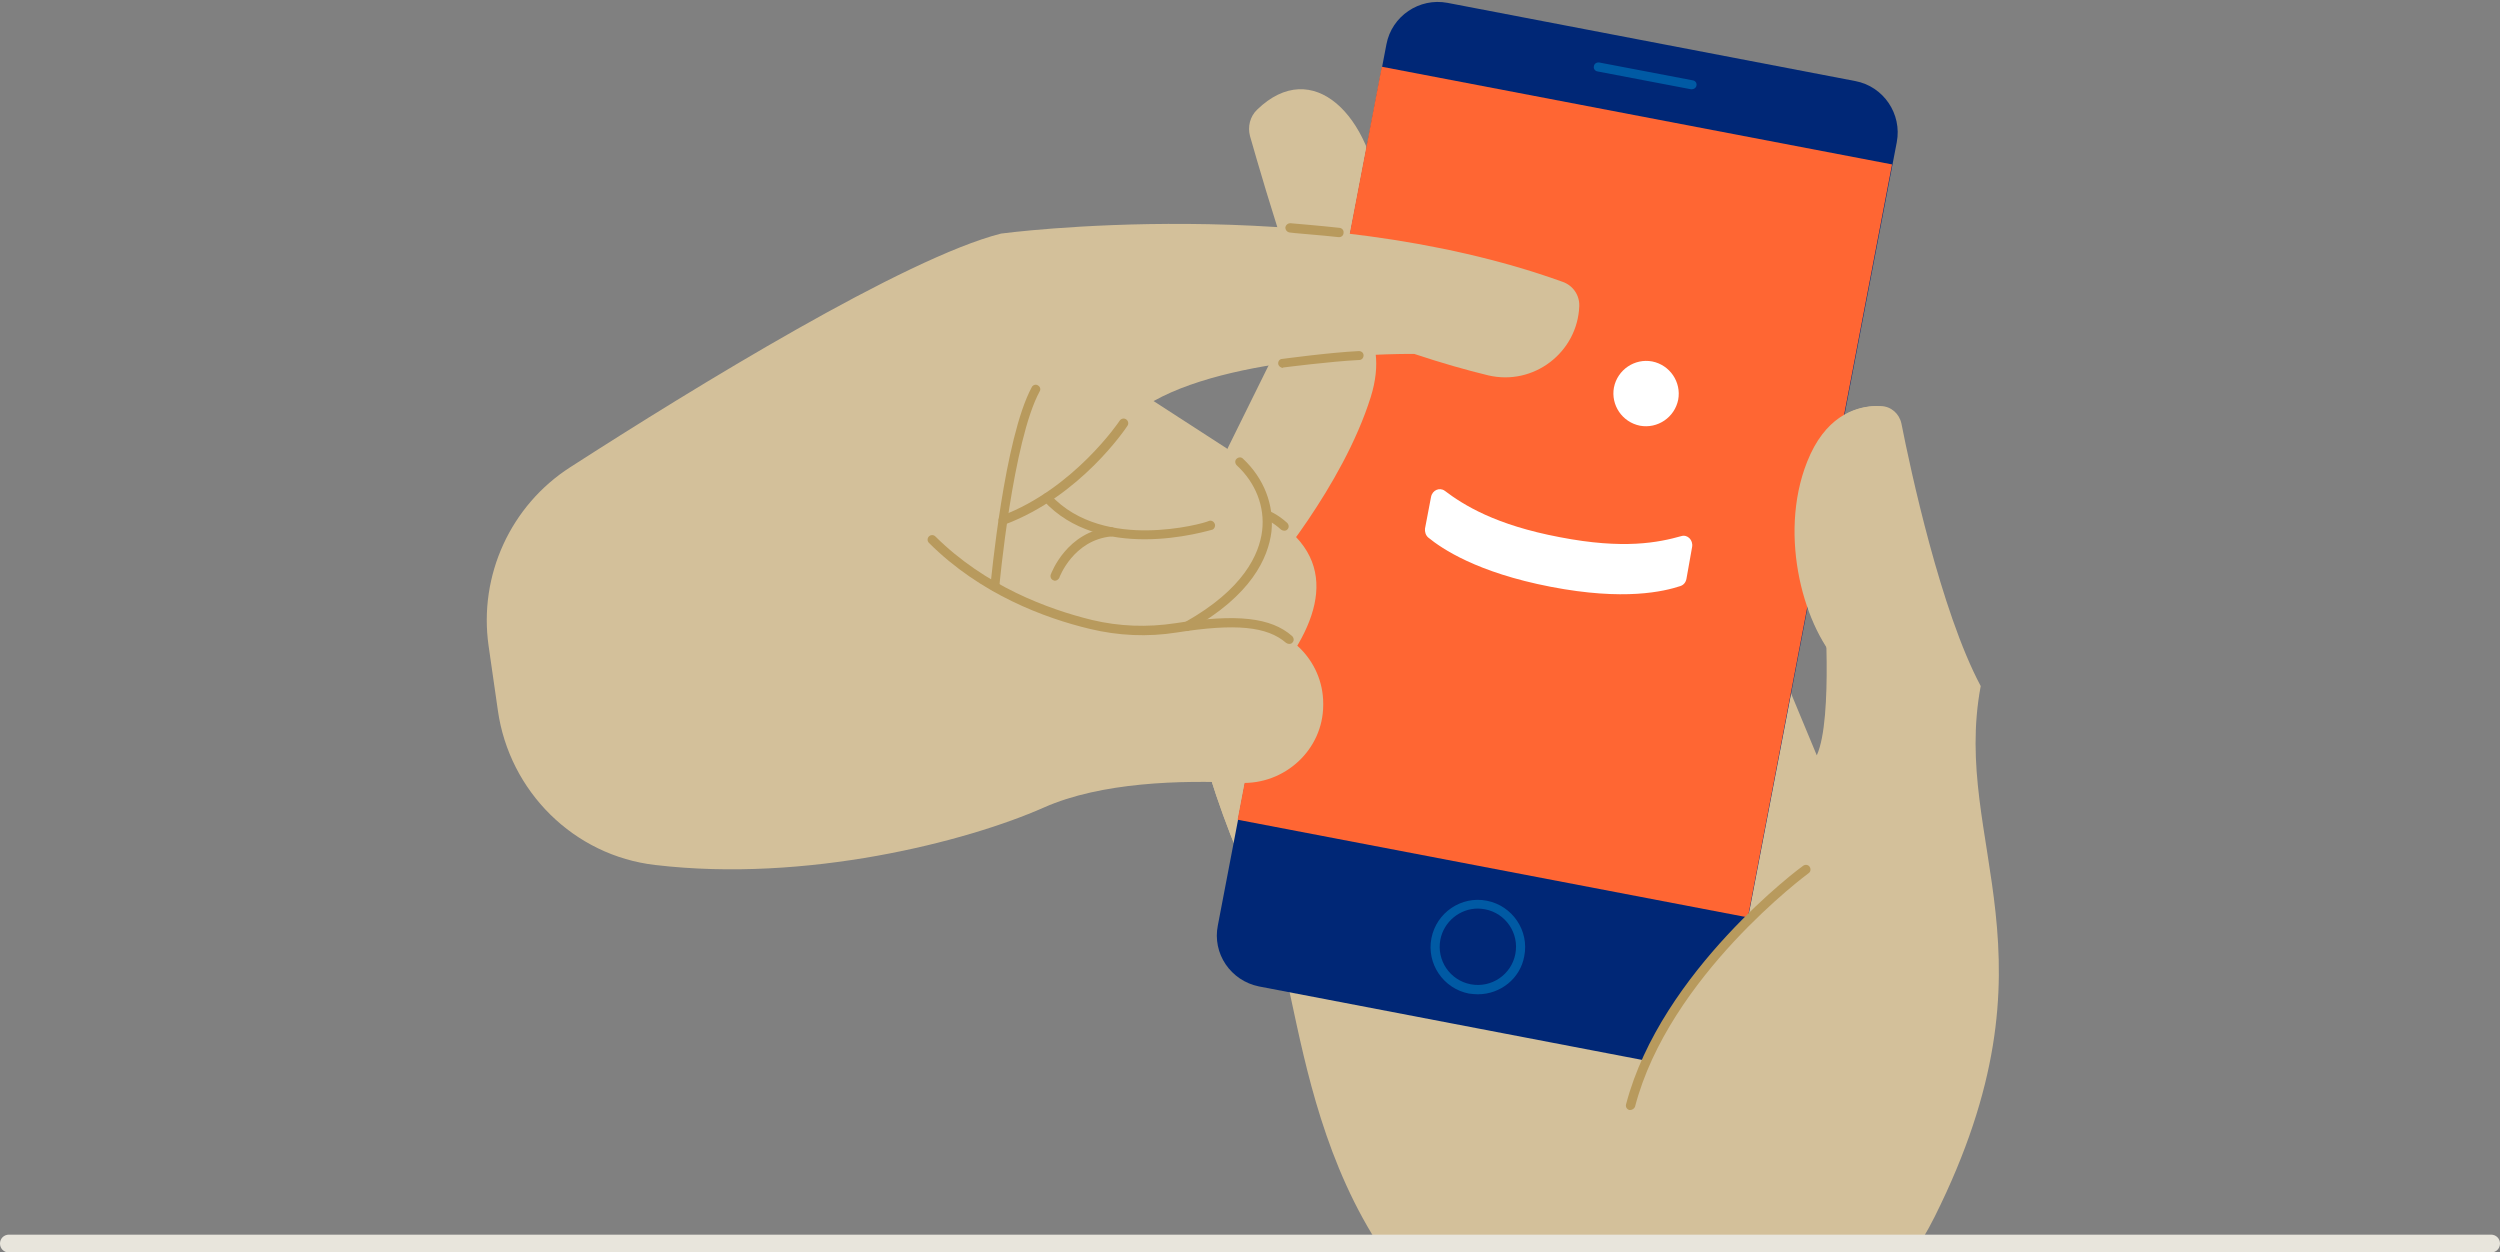
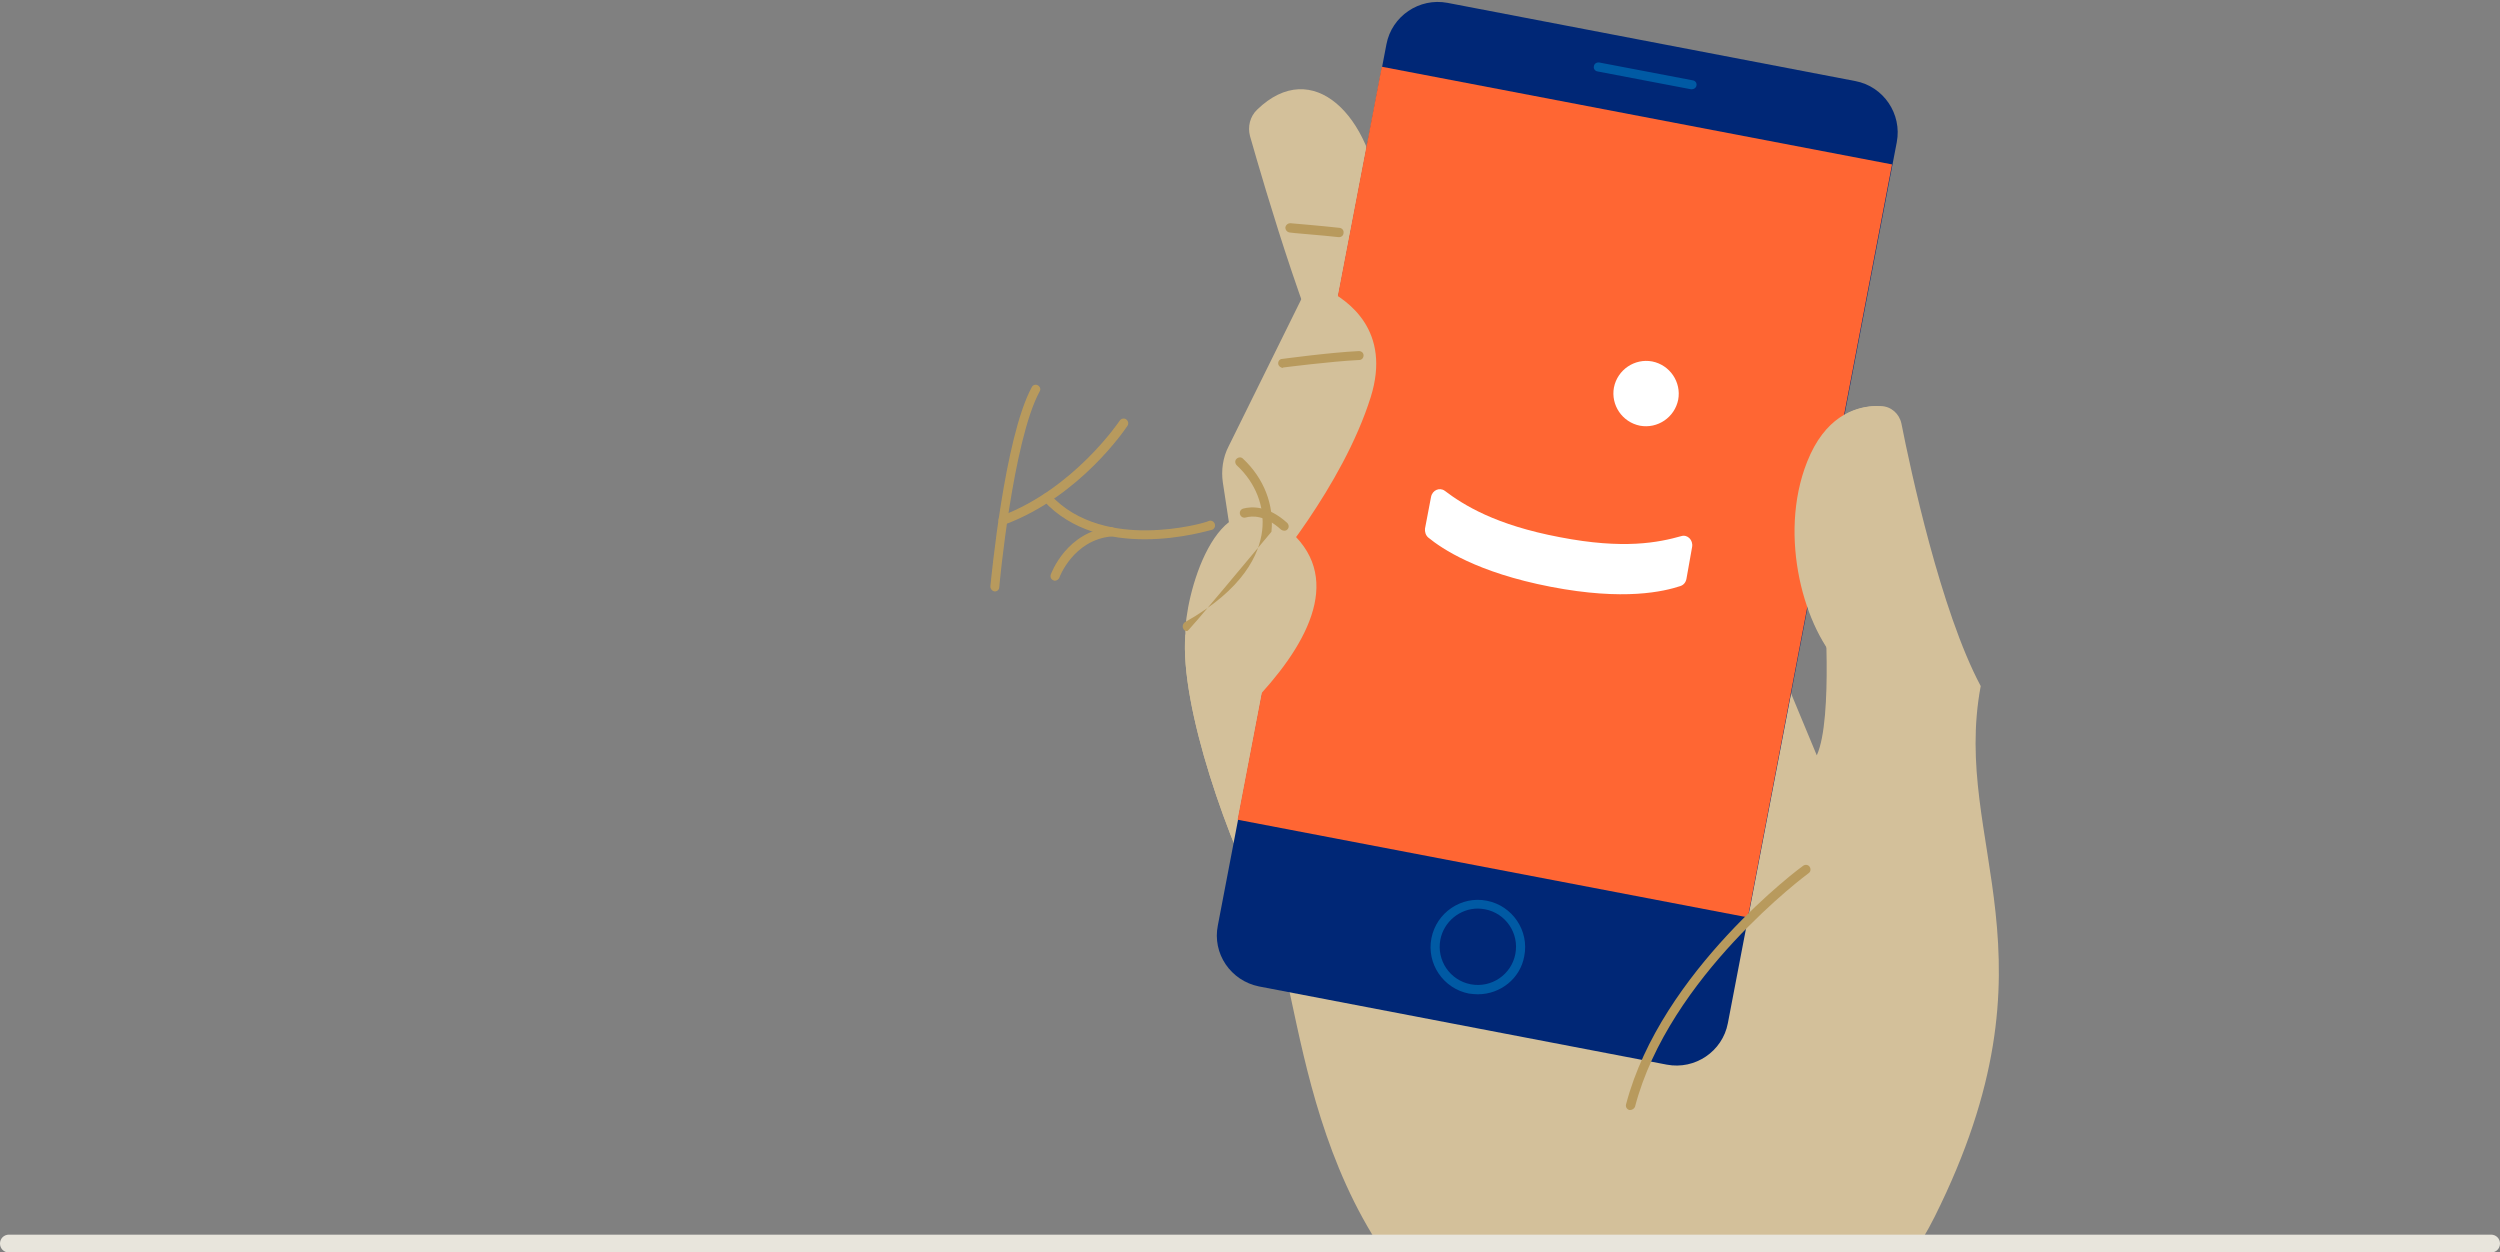
<svg xmlns="http://www.w3.org/2000/svg" xmlns:xlink="http://www.w3.org/1999/xlink" version="1.1" id="Layer_1" x="0px" y="0px" viewBox="0 0 700 350.7" style="enable-background:new 0 0 700 350.7;" xml:space="preserve">
  <rect x="0" y="0" width="700" height="350.7" fill="#808080" stroke="none" />
  <style type="text/css">
	.st0{clip-path:url(#SVGID_2_);}
	.st1{fill:#D3C09A;}
	.st2{fill:#002776;}
	.st3{fill:#FF6633;}
	.st4{fill:#005AA4;}
	.st5{fill:#B89A5D;}
	.st6{fill:#FFFFFF;}
	.st7{fill:#E8E5DC;}
</style>
  <g>
    <g>
      <defs>
        <rect id="SVGID_1_" x="135" y="-1.2" width="426" height="349.8" />
      </defs>
      <clipPath id="SVGID_2_">
        <use xlink:href="#SVGID_1_" style="overflow:visible;" />
      </clipPath>
      <g class="st0">
        <g>
          <g>
            <g>
              <path class="st1" d="M510.7,166.9c0,0,2.7,34.3-2,44.6l-20.9-50.3l-96.1,5.5l-59.8,11c-1.6,20.1,12.2,58.9,22.9,78.7        c10.7,19.8,7.8,89.9,65.1,125.7s105.4-8.5,121.8-41.4c36.6-73.3,4.6-104.2,12.9-148.6c-11.2-21-19.7-60.8-22.2-73.5        c-0.6-2.8-2.9-4.8-5.7-4.9c-5.7-0.2-15,1.8-20.5,15.6c-8.3,20.9-0.7,47.2,9.8,57.4" />
            </g>
            <g>
              <path class="st1" d="M391.7,166.8l-59.8,10.9c-1.6,20.1,12.2,58.9,22.9,78.7" />
            </g>
            <g>
              <path class="st1" d="M379.1,118C367.6,99,354,52.1,350,38.1c-0.7-2.6,0-5.5,2-7.4c15.5-15,32.1,1.5,34.5,26.4L379.1,118z" />
            </g>
            <g>
              <g>
                <g>
                  <path class="st2" d="M352.5,276.2l114.2,21.9c7.9,1.5,15.6-3.7,17.1-11.6l47.3-246.7c1.5-7.9-3.7-15.6-11.6-17.1L405.3,0.8          c-7.9-1.5-15.6,3.7-17.1,11.6L341,259.1C339.4,267,344.6,274.6,352.5,276.2z" />
                </g>
                <g>
                  <rect x="330.9" y="65" transform="matrix(0.188 -0.982 0.982 0.188 220.491 542.244)" class="st3" width="214.7" height="145.5" />
                </g>
                <g>
                  <path class="st4" d="M413.8,278.4c-0.8,0-1.7-0.1-2.5-0.2c-7.2-1.4-11.9-8.4-10.5-15.5c1.4-7.2,8.4-11.9,15.5-10.5          c7.2,1.4,11.9,8.4,10.5,15.5C425.7,274,420.1,278.4,413.8,278.4z M413.8,254.4c-5,0-9.5,3.6-10.5,8.7          c-1.1,5.8,2.7,11.4,8.5,12.5s11.4-2.7,12.5-8.5s-2.7-11.4-8.5-12.5C415.2,254.5,414.5,254.4,413.8,254.4z" />
                </g>
                <g>
                  <path class="st4" d="M473.7,25c-0.1,0-0.2,0-0.2,0l-26.2-5c-0.7-0.1-1.2-0.8-1-1.5c0.1-0.7,0.8-1.1,1.5-1l26.2,5          c0.7,0.1,1.2,0.8,1,1.5C474.9,24.6,474.3,25,473.7,25z" />
                </g>
              </g>
            </g>
            <g>
              <path class="st1" d="M531.1,120.2c0.2-3.6-2.7-6.6-6.4-6.5c-5.7,0.3-13.8,3.2-18.7,15.6c-8.3,20.9-0.7,47.2,9.8,57.4        s14.7-40.3,14.1-40.8C529.5,145.6,530.5,129.1,531.1,120.2z" />
            </g>
            <g>
              <path class="st1" d="M364.8,82.9c1.1-2.2,3.8-3.2,6.1-2.1c6.8,3.3,18.7,11.9,12.9,30.4c-7.9,25.2-29.1,49.8-29.1,49.8        l-8.9-3.6l-3.4-22.3c-0.5-3.4,0-7,1.6-10.1L364.8,82.9z" />
            </g>
            <g>
              <path class="st1" d="M353.2,194.1c14.4-15.9,23.4-34.6,5.3-47.5c-18.2-12.9-26.9,21.2-26.6,31.1L353.2,194.1z" />
            </g>
          </g>
          <g>
-             <path class="st1" d="M497.6,249.9c0,0-28.4,22.4-38.5,51.4s49.7-25.7,49.7-25.7L497.6,249.9z" />
-           </g>
+             </g>
          <g>
            <path class="st5" d="M456.5,310.8c-0.1,0-0.2,0-0.3,0c-0.7-0.2-1.1-0.9-0.9-1.6c9.8-37.4,49.2-66.6,49.6-66.8       c0.6-0.4,1.4-0.3,1.8,0.3s0.3,1.4-0.3,1.8c-0.4,0.3-39.1,28.9-48.6,65.4C457.6,310.4,457,310.8,456.5,310.8z" />
          </g>
          <g>
            <g>
              <path class="st6" d="M469.9,111.9c-1,5-5.8,8.2-10.7,7.3c-5-1-8.2-5.8-7.3-10.7c1-5,5.8-8.2,10.7-7.3        C467.6,102.2,470.8,107,469.9,111.9" />
            </g>
            <g>
              <path class="st6" d="M472.2,162.1c-0.2,1-0.8,1.7-1.7,2c-4.6,1.5-15.6,4.2-36.3,0.2s-30.5-10.7-34.3-13.8        c-0.7-0.6-1-1.6-0.9-2.5l1.7-8.9c0.4-1.9,2.4-2.7,3.8-1.7c5.3,4,14.2,9.6,32.2,13c18,3.5,27.7,1.5,34.1-0.3        c1.7-0.5,3.3,1.1,3,3L472.2,162.1" />
            </g>
          </g>
          <g>
            <path class="st5" d="M359.6,148.6c-0.3,0-0.6-0.1-0.9-0.3c-4.5-4.1-8.1-3.9-9.9-3.4c-0.7,0.2-1.4-0.2-1.6-0.9s0.2-1.4,0.9-1.6       c2.3-0.6,6.9-0.9,12.3,4c0.5,0.5,0.6,1.3,0.1,1.8C360.3,148.5,359.9,148.6,359.6,148.6z" />
          </g>
        </g>
        <g>
          <g>
-             <path class="st1" d="M139.4,198.9c3.2,22.7,21.3,40.7,44.1,43.3c42.2,5,87.1-6.5,108.8-16.1c16-7.1,38.3-7.7,54.9-6.9       c12.5,0.6,23.3-9.3,23.3-21.8V197c0-12.3-10.3-22.2-22.6-21.9l-15.7,0.3l12.4-9c14.1-10.3,13.4-31.5-1.2-40.9L323,112.3       c24.7-13.8,73-13.2,73-13.2c7.5,2.5,14.5,4.5,20.7,6c12.7,3,25-6.4,25.5-19.4l0,0c0.1-3.1-1.8-5.8-4.7-6.8       c-69.9-25.2-157.2-13.5-157.2-13.5c-26.8,6.8-85.8,43-120.6,65.4c-16.7,10.7-25.7,30.3-22.9,50L139.4,198.9z" />
-           </g>
+             </g>
          <g>
-             <path class="st5" d="M361,180.3c-0.3,0-0.6-0.1-0.9-0.3c-5.3-4.6-14.1-5.5-30.6-2.9c-8.2,1.3-16.4,0.9-24.3-1       c-12.6-3-30.7-9.7-45.1-24.1c-0.5-0.5-0.5-1.3,0-1.8s1.3-0.5,1.8,0c14,13.9,31.6,20.4,43.9,23.4c7.6,1.8,15.4,2.1,23.3,0.9       c17.3-2.7,26.8-1.6,32.7,3.6c0.5,0.5,0.6,1.3,0.1,1.8C361.7,180.2,361.3,180.3,361,180.3z" />
-           </g>
+             </g>
          <g>
            <path class="st5" d="M278.6,165.6h-0.1c-0.7-0.1-1.2-0.7-1.2-1.4c0.2-1.7,3.9-41.6,11.6-55.8c0.3-0.6,1.1-0.9,1.7-0.5       c0.6,0.3,0.9,1.1,0.5,1.7c-7.5,13.8-11.3,54.4-11.3,54.8C279.8,165.1,279.2,165.6,278.6,165.6z" />
          </g>
          <g>
            <path class="st5" d="M280.9,146.9c-0.5,0-1-0.3-1.2-0.8c-0.3-0.7,0.1-1.4,0.8-1.7c20.2-7.6,32.9-26.4,33-26.6       c0.4-0.6,1.2-0.8,1.8-0.4c0.6,0.4,0.8,1.2,0.4,1.8c-0.5,0.8-13.2,19.7-34.2,27.6C281.2,146.9,281,146.9,280.9,146.9z" />
          </g>
          <g>
            <path class="st5" d="M320.5,151c-9.5,0-20.5-2.3-28.3-10.8c-0.5-0.5-0.4-1.3,0.1-1.8s1.3-0.4,1.8,0.1c7.6,8.4,19,10.1,27.1,10       c9-0.1,16.4-2.2,17.2-2.6c0.6-0.3,1.4,0,1.7,0.7c0.3,0.6,0,1.4-0.6,1.7C339.3,148.3,330.8,151,320.5,151z" />
          </g>
          <g>
            <path class="st5" d="M295.4,162.6c-0.1,0-0.3,0-0.4-0.1c-0.7-0.2-1-1-0.8-1.6c0.2-0.5,4.5-12.1,16.8-13.3       c0.7-0.1,1.3,0.5,1.4,1.2s-0.5,1.3-1.2,1.4c-10.7,1-14.6,11.5-14.6,11.6C296.4,162.2,295.9,162.6,295.4,162.6z" />
          </g>
          <g>
-             <path class="st5" d="M332.4,176.7c-0.5,0-0.9-0.2-1.1-0.7c-0.3-0.6-0.1-1.4,0.5-1.8c16.4-9.2,20.8-19,21.6-25.6       c0.8-6.7-1.8-13.4-7.1-18.3c-0.5-0.5-0.6-1.3-0.1-1.8c0.5-0.5,1.3-0.6,1.8-0.1c5.9,5.5,8.8,13,8,20.5       c-0.9,7.2-5.5,17.8-22.9,27.5C332.8,176.7,332.6,176.7,332.4,176.7z" />
+             <path class="st5" d="M332.4,176.7c-0.5,0-0.9-0.2-1.1-0.7c-0.3-0.6-0.1-1.4,0.5-1.8c16.4-9.2,20.8-19,21.6-25.6       c0.8-6.7-1.8-13.4-7.1-18.3c-0.5-0.5-0.6-1.3-0.1-1.8c0.5-0.5,1.3-0.6,1.8-0.1c5.9,5.5,8.8,13,8,20.5       C332.8,176.7,332.6,176.7,332.4,176.7z" />
          </g>
          <g>
            <path class="st5" d="M359.2,103c-0.6,0-1.2-0.5-1.3-1.1c-0.1-0.7,0.4-1.4,1.1-1.4c0.1,0,13.2-1.8,21.5-2.2       c0.7,0,1.3,0.5,1.3,1.2s-0.5,1.3-1.2,1.3c-8.2,0.4-21.2,2.1-21.3,2.1C359.3,103,359.2,103,359.2,103z" />
          </g>
          <g>
            <path class="st5" d="M375,66.4c0,0-0.1,0-0.2,0c-4.3-0.5-13.6-1.2-13.7-1.3c-0.7-0.1-1.2-0.7-1.2-1.4c0.1-0.7,0.7-1.2,1.4-1.2       c0.1,0,9.4,0.8,13.8,1.3c0.7,0.1,1.2,0.7,1.1,1.4C376.2,65.9,375.6,66.4,375,66.4z" />
          </g>
        </g>
      </g>
    </g>
  </g>
  <path class="st7" d="M697.5,350.7H2.5c-1.4,0-2.5-1.1-2.5-2.5s1.1-2.5,2.5-2.5h695c1.4,0,2.5,1.1,2.5,2.5S698.9,350.7,697.5,350.7z" />
</svg>